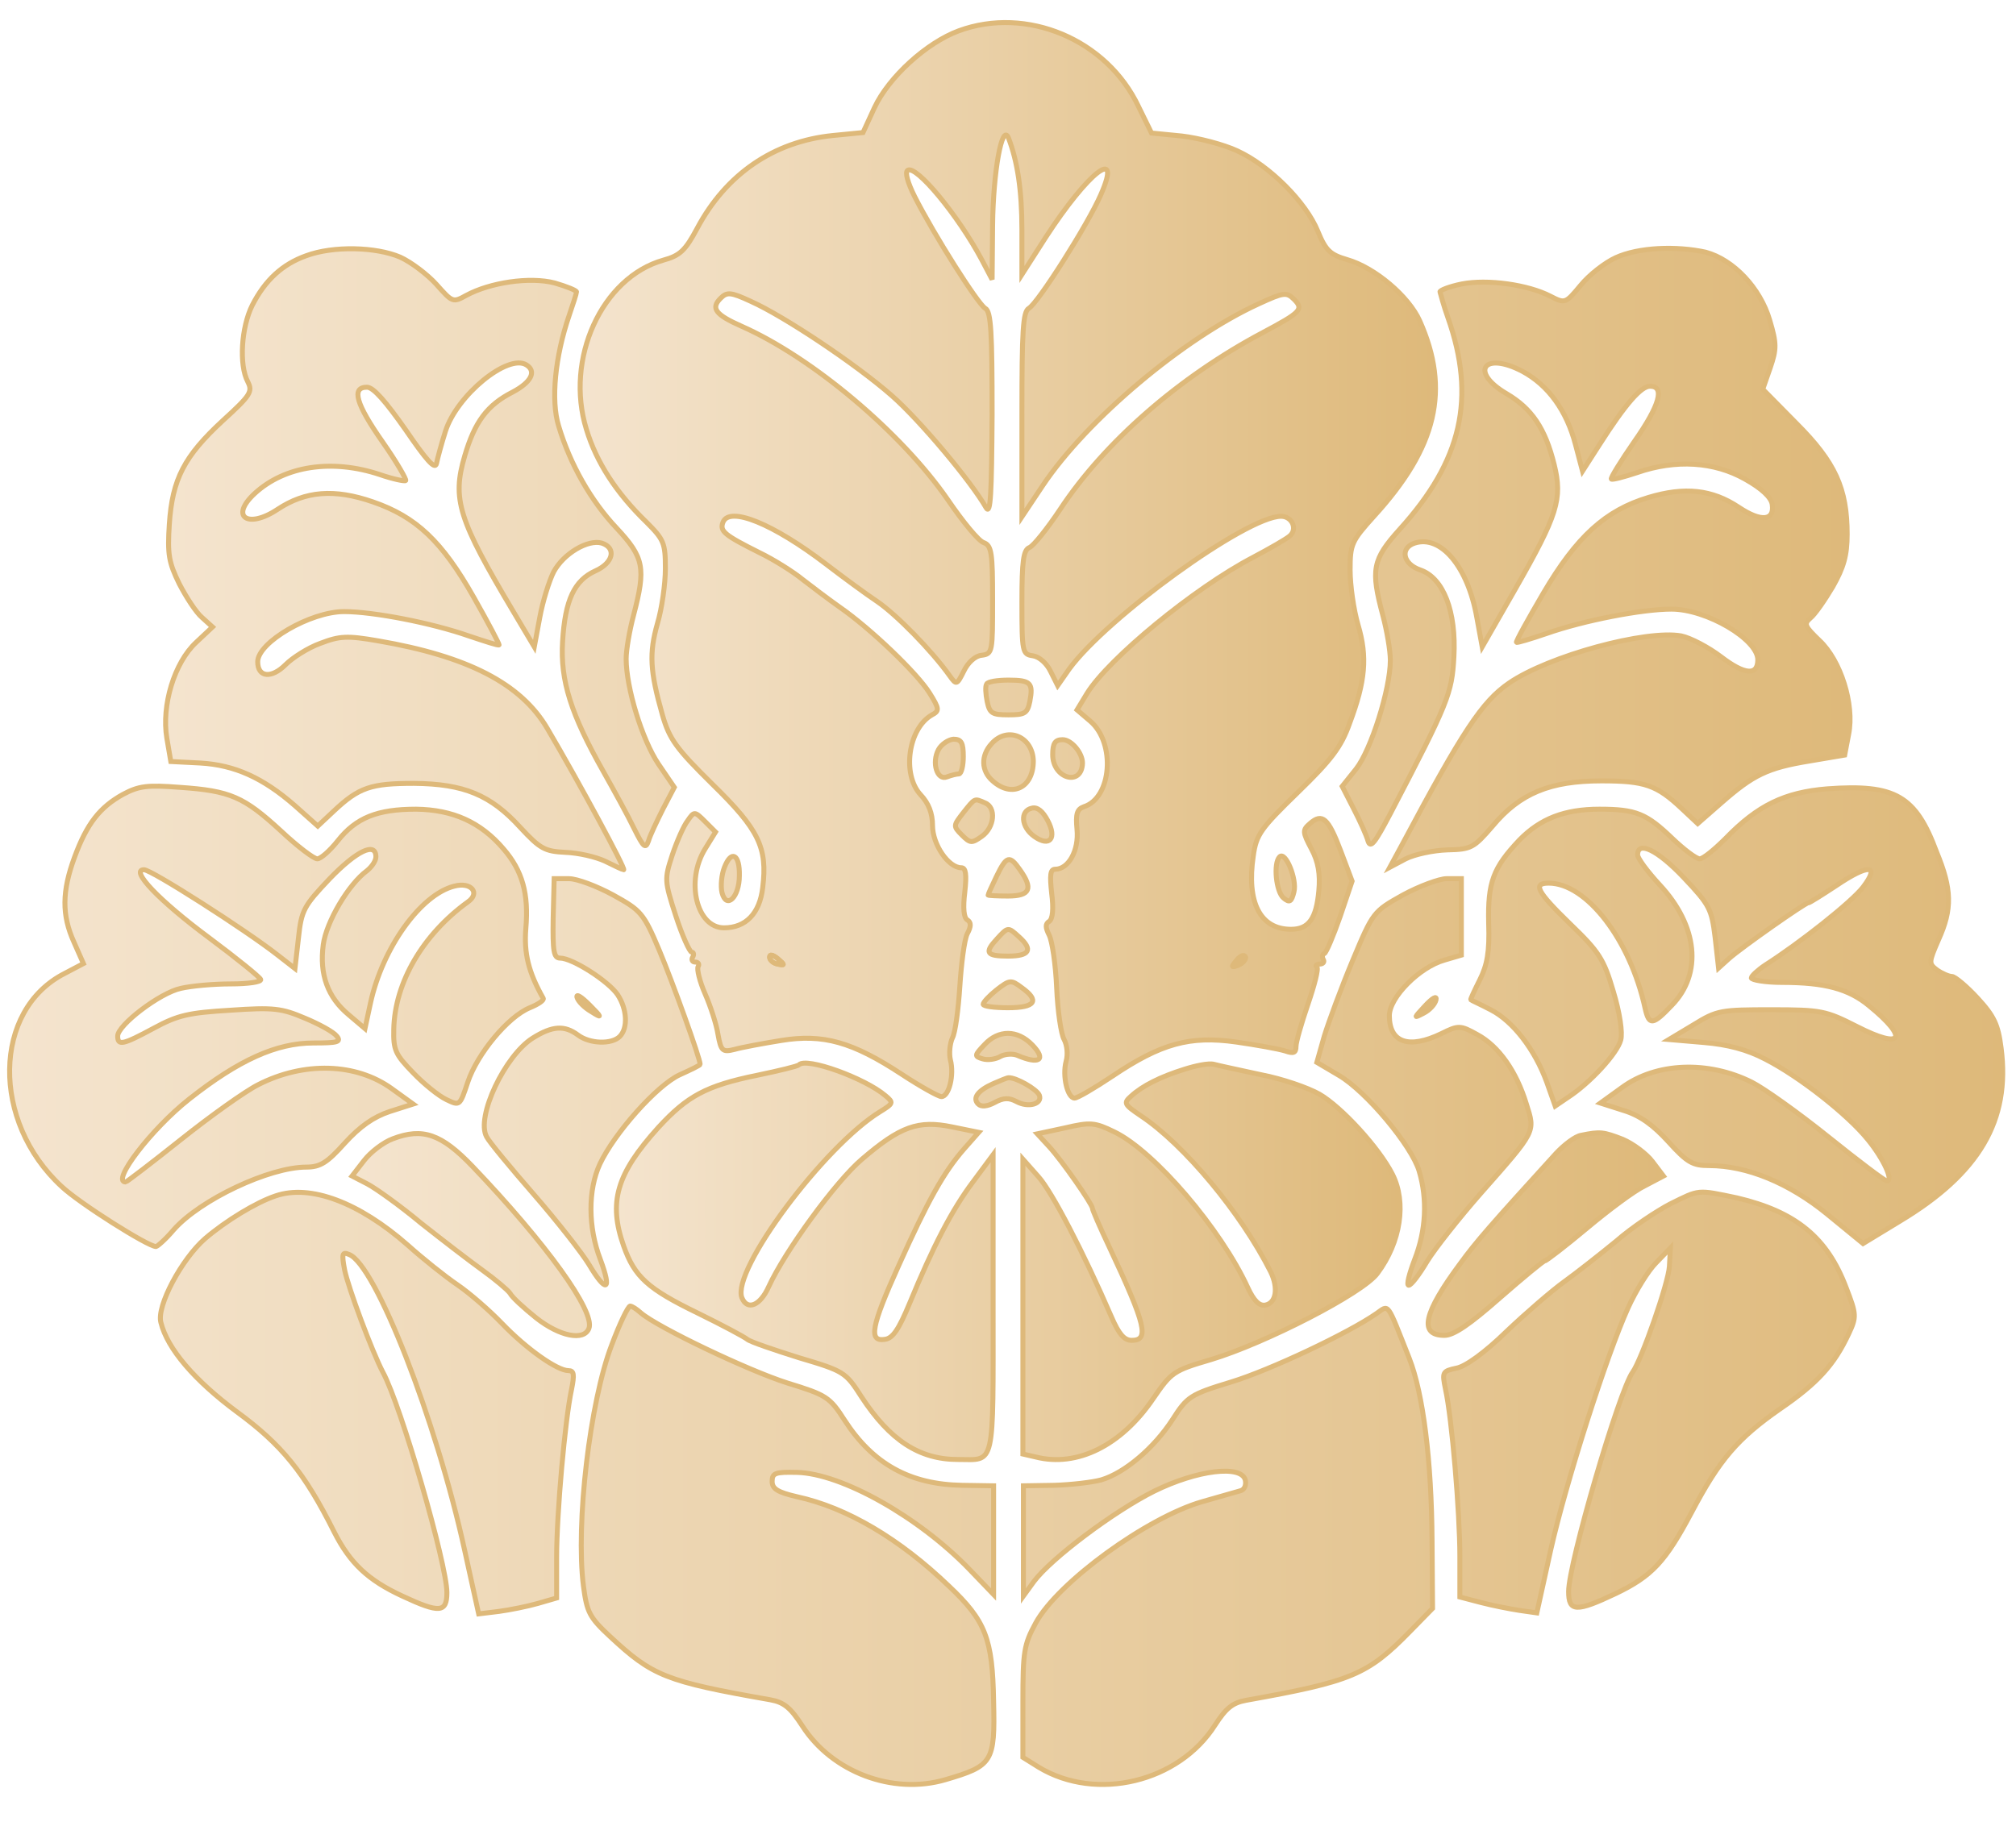
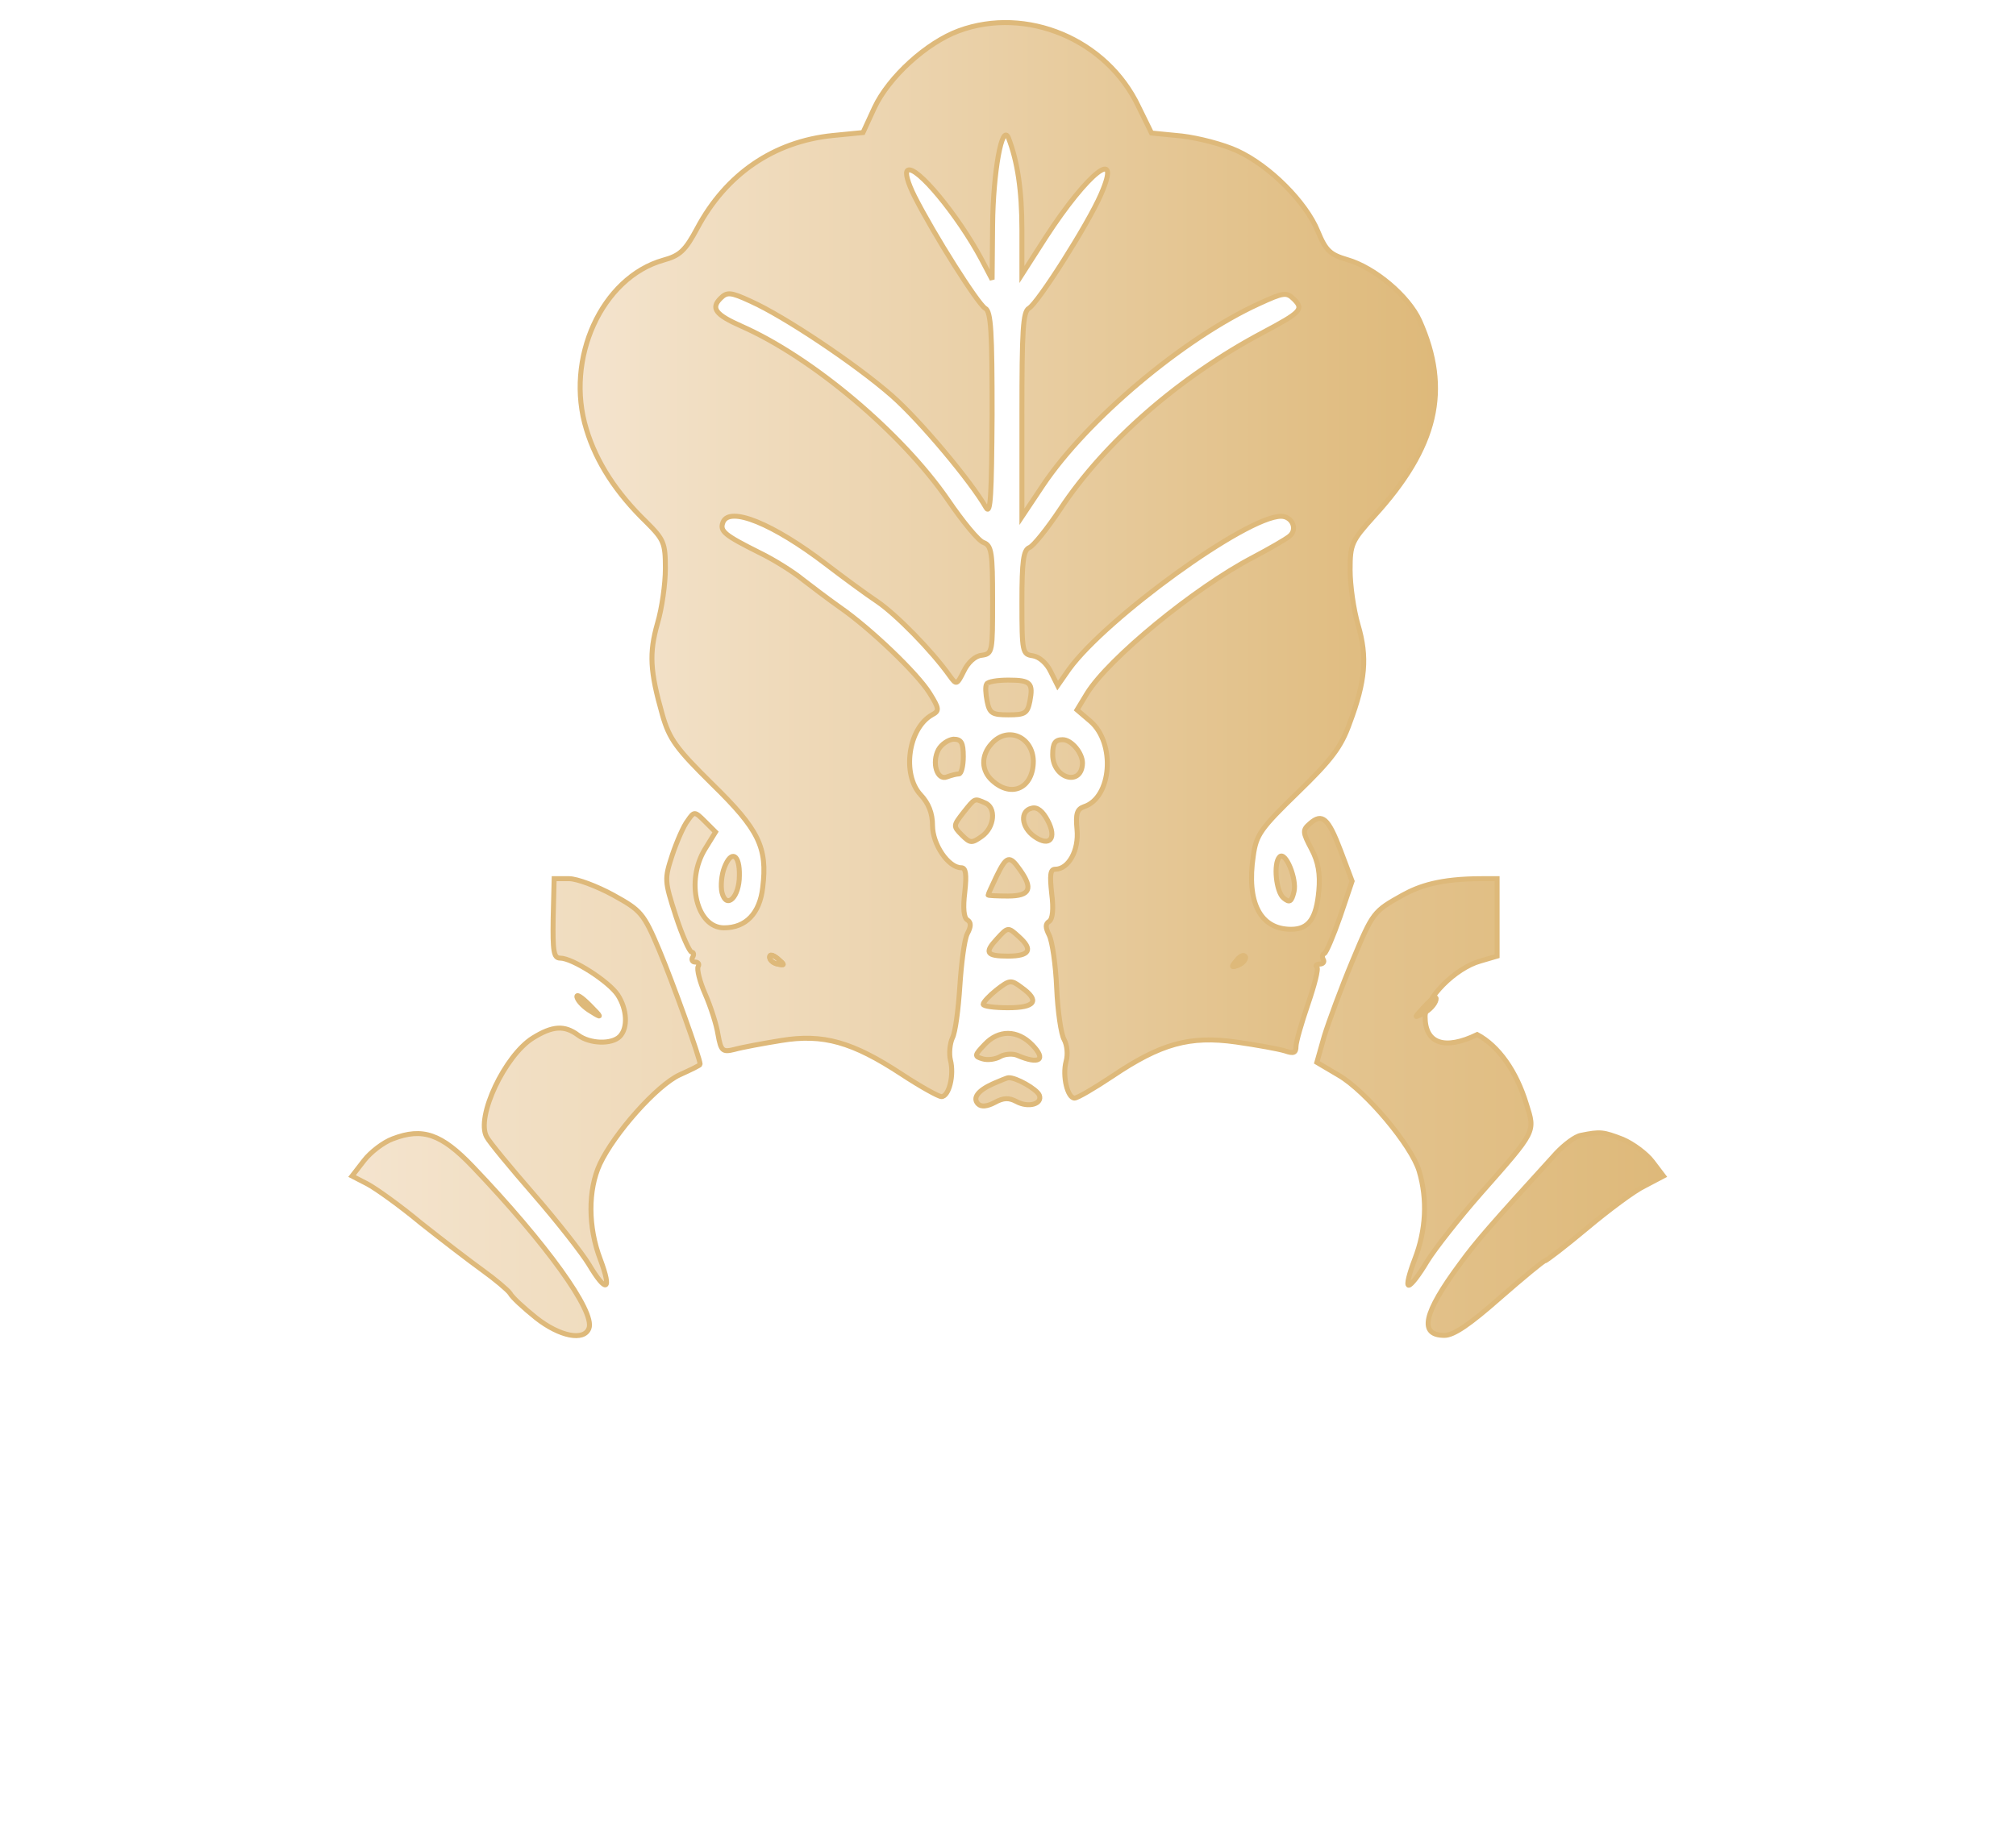
<svg xmlns="http://www.w3.org/2000/svg" version="1.0" id="Layer_1" x="0px" y="0px" viewBox="0 0 406 367" style="enable-background:new 0 0 406 367;" xml:space="preserve">
  <style type="text/css">
	.st0{fill:url(#SVGID_1_);stroke:#DEB97A;}
	.st1{fill:url(#SVGID_00000181793457927406824910000003667026831457186239_);stroke:#DEB97A;}
	.st2{fill:url(#SVGID_00000142147623099534759580000009987716401531795351_);stroke:#DEB97A;}
	.st3{fill:url(#SVGID_00000010286451756617799890000016782098933317346200_);stroke:#DEB97A;}
	.st4{fill:url(#SVGID_00000111168704925212331210000000177956767974387356_);stroke:#DEB97A;}
	.st5{fill:url(#SVGID_00000081628168470985755310000016129227388777090990_);stroke:#DEB97A;}
	.st6{fill:url(#SVGID_00000060716613115569343990000004591177317354174886_);stroke:#DEB97A;}
</style>
  <linearGradient id="SVGID_1_" gradientUnits="userSpaceOnUse" x1="116.841" y1="112.775" x2="289.236" y2="112.775">
    <stop offset="0" style="stop-color:#F4E4CE" />
    <stop offset="1" style="stop-color:#DEB97A" />
  </linearGradient>
  <path class="st0" d="M193.1,6.2c-6.5,2.4-14.1,9.3-17,15.5l-2.3,5l-6.1,0.6c-11.9,1.2-21.5,7.8-27.3,18.7c-2.4,4.5-3.5,5.5-6.8,6.4  c-12.4,3.5-19.9,19.9-15.5,34.1c2,6.6,6,12.8,12.1,18.7c3.5,3.5,3.8,4.2,3.8,9.3c0,3.1-0.7,8.1-1.6,11.1c-1.7,6-1.5,9.6,1,18.4  c1.4,4.9,2.8,6.8,10.1,14c9.3,9.1,11.1,12.7,10.1,20.8c-0.6,5.2-3.4,8.1-7.8,8.1c-5.5,0-7.8-9.4-3.8-15.9l2.1-3.4l-2.1-2.1  c-2.1-2.1-2.2-2.1-3.5-0.2c-0.8,1-2.2,4.2-3.1,6.9c-1.6,4.9-1.6,5.2,0.7,12.3c1.3,4,2.8,7.3,3.2,7.3s0.5,0.5,0.2,1s-0.1,1,0.5,1  s0.9,0.4,0.6,0.9c-0.3,0.5,0.3,3,1.4,5.5s2.3,6.2,2.6,8.2c0.6,3.3,0.9,3.6,3.3,3c1.4-0.4,5.7-1.2,9.4-1.8c8.5-1.4,14.4,0.3,24.3,6.8  c3.8,2.5,7.4,4.5,8,4.5c1.5,0,2.6-4.3,1.8-7.4c-0.3-1.3-0.1-3.3,0.4-4.4c0.6-1.1,1.2-5.8,1.5-10.4s0.9-9.4,1.5-10.6  c0.8-1.5,0.8-2.3,0-2.8c-0.7-0.4-0.9-2.4-0.5-5.6c0.4-3.6,0.2-4.9-0.7-4.9c-2.6,0-5.8-4.7-5.8-8.5c0-2.5-0.8-4.5-2.4-6.2  c-3.8-4.1-2.5-13.4,2.3-16.1c1.5-0.8,1.5-1.2-0.5-4.4c-2.5-4-11.9-13-18.1-17.3c-2.4-1.7-5.7-4.2-7.5-5.6c-1.7-1.4-5.6-3.9-8.7-5.4  c-7-3.5-8-4.3-7.3-6.1c1.3-3.3,10.1,0.3,20.7,8.4c3.4,2.6,8,6,10.4,7.6c3.8,2.6,10.9,9.8,14.6,15c1.3,1.8,1.4,1.8,2.8-1  c0.8-1.7,2.3-3.1,3.6-3.2c2.2-0.3,2.2-0.7,2.2-11.2c0-9.4-0.2-10.9-1.8-11.5c-1-0.3-4.2-4.2-7.2-8.6c-9.3-13.5-27.3-28.7-41.6-35  c-5.2-2.3-6.2-3.6-4.2-5.6c1.3-1.3,2-1.3,6.1,0.6c6.7,3,21.1,12.6,28.4,19c5.6,4.9,16,17.3,19,22.6c0.9,1.5,1.1-2.8,1.2-18.7  c0-16.7-0.2-20.9-1.4-21.5c-1.5-0.9-10.3-14.8-14.2-22.5c-1.4-2.8-2-4.9-1.4-5.3c1.7-1.1,10.1,9,14.9,18l2.1,4l0.1-11  c0.1-10.6,1.9-20.7,3.2-17.5c1.8,4.7,2.7,10.5,2.7,18.5l0,9l4.8-7.5c8.5-13.1,15.5-18.6,11.1-8.6c-2.6,6-12.7,21.9-14.5,22.9  c-1.2,0.7-1.4,4.5-1.4,21.4v20.6l4.2-6.3c8.9-13.3,28.4-29.7,43.5-36.6c5-2.3,5.6-2.4,7.1-0.9c2,2,1.4,2.6-6.3,6.7  c-16.8,8.9-31.9,22.1-40.8,35.6c-2.6,3.9-5.4,7.4-6.2,7.7c-1.2,0.5-1.5,2.7-1.5,11c0,10.1,0.1,10.5,2.2,10.8  c1.3,0.2,2.8,1.5,3.6,3.2l1.4,2.8l2.3-3.3C222.8,124.5,251,104,258,104c2.2,0,3.4,2.6,1.7,4c-0.7,0.6-4,2.5-7.4,4.3  c-11.7,6.1-29.1,20.4-33.4,27.4l-2,3.3l2.7,2.3c5.1,4.4,4.3,15.4-1.3,17.2c-1.4,0.5-1.7,1.4-1.4,4.6c0.4,4.2-1.7,8-4.4,8  c-1,0-1.1,1.2-0.7,4.9c0.4,3.1,0.2,5.1-0.5,5.6c-0.8,0.5-0.8,1.2,0,2.8c0.6,1.2,1.3,5.9,1.5,10.6s0.9,9.4,1.5,10.4  c0.6,1.1,0.8,3,0.4,4.4c-0.8,3,0.3,7.4,1.7,7.4c0.6,0,4-2,7.6-4.4c9.8-6.6,15.6-8.2,24.9-6.9c4.2,0.6,8.6,1.4,9.9,1.8  c1.7,0.6,2.2,0.4,2.2-0.9c0-0.9,1.1-4.7,2.4-8.5s2.2-7.2,1.8-7.5s0-0.6,0.6-0.6s1-0.4,0.7-0.9s-0.2-1.1,0.2-1.2  c0.4-0.2,1.8-3.5,3.2-7.5l2.4-7.1l-2.3-6.1c-2.5-6.6-3.7-7.7-6.2-5.5c-1.5,1.3-1.5,1.7,0.3,5.1c1.4,2.6,1.8,5.1,1.5,8.4  c-0.5,5.6-2,7.8-5.6,7.8c-6.2,0-9-5.4-7.6-14.8c0.6-4.3,1.5-5.5,9-12.8c6.7-6.5,8.7-9.1,10.4-13.9c3.2-8.5,3.6-13.4,1.7-19.8  c-0.9-3.1-1.6-8-1.6-11.1c0-5.2,0.3-5.8,4.8-10.8c12.7-13.9,15.4-25.5,9.2-39.4c-2.2-4.9-9-10.7-14.6-12.3c-3.4-1-4.3-1.8-5.9-5.7  c-2.4-5.9-9.7-13.2-16.2-16.2c-2.8-1.3-7.8-2.6-11.2-3l-6.1-0.6l-2.6-5.3C222.9,7.9,206.7,1.2,193.1,6.2 M249.4,194.4  c-1.5,0.6-1.5,0.4-0.3-1c0.7-0.9,1.5-1.2,1.7-0.6C250.9,193.3,250.3,194,249.4,194.4 M156.6,194.2c-0.9-0.2-1.6-0.8-1.6-1.4  c0-0.6,0.6-0.5,1.6,0.3C158.1,194.4,158.1,194.5,156.6,194.2" />
  <linearGradient id="SVGID_00000022539530296439363750000004031162452902004372_" gradientUnits="userSpaceOnUse" x1="33.479" y1="112.584" x2="372.547" y2="112.584">
    <stop offset="0" style="stop-color:#F4E4CE" />
    <stop offset="1" style="stop-color:#DEB97A" />
  </linearGradient>
-   <path style="fill:url(#SVGID_00000022539530296439363750000004031162452902004372_);stroke:#DEB97A;" d="M61.7,51.5  c-4.8,1.7-8.3,4.9-10.9,10c-2.2,4.4-2.7,12-0.9,15.4c1,2,0.6,2.7-5,7.8c-7.8,7.2-10.2,11.8-10.8,20.9c-0.4,6.1-0.1,7.7,2,12  c1.4,2.7,3.4,5.8,4.6,6.8l2.1,1.9l-3.3,3.1c-4.4,4.1-7,12.7-5.9,19.3l0.8,4.7l5.9,0.3c7,0.4,12.7,3,19.1,8.6l4.6,4.1l3.2-3  c5.1-4.8,7.5-5.6,16.2-5.6c10,0.1,15.4,2.3,21.4,8.9c4,4.3,4.9,4.8,9.1,5c2.6,0.1,6.1,0.9,8,1.8c1.8,0.9,3.5,1.7,3.7,1.7  c0.5,0-8.8-17.3-15.4-28.5c-5.3-9-16-14.5-34-17.6c-6.3-1.1-7.8-1-11.7,0.5c-2.5,0.9-5.6,2.9-7,4.3c-2.8,2.8-5.6,2.6-5.6-0.6  c0-3.9,10.6-10.1,17.4-10.1c5.9,0,17.7,2.3,25.1,4.9c3.3,1.1,6,2,6.1,1.8c0.1-0.1-2.2-4.5-5.1-9.6c-6.4-11.3-11.6-16.2-20.3-19.2  c-7.8-2.7-13.6-2.2-19.2,1.5c-6,4-9.7,1.5-4.6-3.2c6.1-5.6,15.6-7,25.2-3.8c2.6,0.9,5,1.4,5.2,1.2s-1.8-3.7-4.6-7.7  C71.7,81.4,70.7,78,73.9,78c1.3,0,3.8,2.9,7.8,8.6c4.1,6,5.9,8.1,6.2,6.8c0.2-1,1-4,1.8-6.5c2.3-7.3,12.6-15.7,16.3-13.4  c2.1,1.3,1,3.5-2.8,5.5c-5.1,2.6-7.6,6-9.6,12.8c-2.6,8.8-1.3,12.8,9.9,31.6l4.1,6.9l1.1-5.9c0.6-3.3,1.9-7.4,2.8-9.2  c2-3.7,6.9-6.6,9.7-5.8c3,1,2.3,4-1.3,5.6c-4.2,1.9-6.1,5.8-6.6,14.2c-0.5,7.9,1.7,14.7,8.2,26.2c2.2,3.9,5,9,6.2,11.5  c1.9,3.8,2.3,4.2,2.9,2.5c0.3-1.1,1.7-4,2.9-6.4l2.3-4.4l-3.2-4.7c-3.3-4.9-6.5-15.4-6.5-21.2c0-1.8,0.7-5.8,1.5-8.8  c2.5-9.5,2.1-11.6-3.4-17.5c-5.2-5.5-9.4-12.9-11.7-20.6c-1.6-5.2-0.7-14,2.1-22.2c0.8-2.3,1.5-4.5,1.5-4.8s-2-1.1-4.4-1.8  c-5-1.3-13-0.1-17.8,2.5c-2.7,1.5-2.8,1.4-6-2.2c-1.8-2-5.1-4.5-7.3-5.5C75.7,49.7,67.1,49.5,61.7,51.5 M325.4,51.9  c-2.2,1-5.4,3.5-7.1,5.6c-3,3.6-3.1,3.7-6,2.2c-4.6-2.4-12.8-3.5-17.9-2.5c-2.5,0.5-4.5,1.3-4.4,1.6s0.7,2.7,1.6,5.2  c5.7,16.2,2.8,28.8-9.7,42.6c-5.5,6.1-5.9,8.1-3.4,17.4c0.8,3,1.5,7.1,1.5,9c0,5.8-3.9,18.1-6.9,21.9l-2.8,3.5l2.3,4.5  c1.3,2.5,2.6,5.4,2.9,6.5c0.5,1.6,1.4,0.4,4.5-5.5c11.7-22.4,12.4-24.2,12.8-31.6c0.5-9.1-2.1-15.9-6.8-17.5  c-3.5-1.2-4.1-4.4-1.1-5.4c5.3-1.7,10.7,4.8,12.5,14.9l1.1,6l6.7-11.7c8.5-14.9,9.5-18.1,7.8-25c-1.8-7.3-4.5-11.3-9.6-14.3  c-7.5-4.4-4.6-8.6,3.2-4.5c5.2,2.8,8.9,7.9,10.7,14.8l1.4,5.3l3.4-5.3c5.3-8.3,8.4-11.8,10.2-11.8c3,0,2,3.8-3.2,11.2  c-2.7,3.9-4.8,7.3-4.6,7.5s2.5-0.4,5.2-1.3c7.8-2.7,15.5-2.2,21.7,1.3c3.4,1.9,5.3,3.7,5.5,5.1c0.5,3.3-2.2,3.6-6.7,0.6  c-5.4-3.6-10.9-4.2-18.2-2c-8.7,2.6-14.5,7.9-21.2,19.3c-3.1,5.3-5.6,9.8-5.4,9.9s2.9-0.7,6.1-1.8c7.4-2.6,19.2-4.9,25.1-4.9  c7.1,0,17.4,6.1,17.4,10.2c0,3.3-2.7,3-7.4-0.6c-2.5-1.9-6.1-3.8-8-4.2c-7.1-1.3-26.7,4-34.7,9.5c-5.4,3.7-9.3,9.6-21.4,32.3  l-2.6,4.8l3.2-1.7c1.8-0.9,5.5-1.7,8.4-1.8c4.8-0.1,5.3-0.4,9.1-4.8c5.5-6.6,11.6-9.1,21.9-9.1c8.7,0,11.1,0.8,16.2,5.6l3.2,3  l4.8-4.2c6.4-5.6,9.2-7,17.7-8.4l7.1-1.2l0.8-4.2c1.2-6-1.6-14.9-5.9-18.9c-2.9-2.8-3.2-3.3-1.8-4.5c0.9-0.7,2.9-3.6,4.5-6.3  c2.2-3.9,2.9-6.3,2.9-10.6c0-9.2-2.4-14.5-10.2-22.3l-6.8-6.9l1.5-4.3c1.3-3.8,1.3-4.9-0.1-9.6c-1.9-6.5-7.3-12.2-12.9-13.7  C337.6,49.5,330,49.8,325.4,51.9" />
  <linearGradient id="SVGID_00000168797285058217100490000004350935459074327695_" gradientUnits="userSpaceOnUse" x1="1.998" y1="258.942" x2="403.837" y2="258.942">
    <stop offset="0" style="stop-color:#F4E4CE" />
    <stop offset="1" style="stop-color:#DEB97A" />
  </linearGradient>
-   <path style="fill:url(#SVGID_00000168797285058217100490000004350935459074327695_);stroke:#DEB97A;" d="M24.8,160  c-4.7,2.6-7.3,5.9-9.8,12.7c-2.5,6.8-2.6,11.6-0.1,17.1l1.9,4.3l-3.8,2c-14.5,7.4-14.8,29.8-0.6,42.9c3.6,3.4,17.4,12.1,19,12.1  c0.3,0,2-1.5,3.6-3.4c5.3-6,19.2-12.6,26.7-12.6c2.8,0,4.2-0.9,7.7-4.8c3.1-3.4,5.8-5.3,9.1-6.4l4.7-1.5l-4.3-3.1  c-7.2-5.2-17.7-5.5-26.9-0.8c-2.6,1.3-9.6,6.3-15.5,11s-11,8.6-11.2,8.6c-3,0,5.2-10.7,12.8-16.7c10-7.9,17.6-11.3,25-11.3  c4.9,0,5.7-0.2,4.7-1.4c-0.6-0.8-3.5-2.4-6.4-3.6c-4.7-2-6.3-2.2-15-1.6c-8.4,0.5-10.6,1-15.4,3.6c-6.3,3.4-7.3,3.6-7.3,1.6  c0-2.2,8.5-8.7,12.7-9.6c2.1-0.5,6.6-0.9,10.1-0.9c3.5,0,6.2-0.4,6-0.9c-0.2-0.5-4.9-4.3-10.4-8.4c-10.1-7.5-16-13.7-13.1-13.7  c1.5,0,20.4,12.1,26.8,17.1l3.6,2.8l0.7-6.1c0.6-5.7,1.1-6.5,6.3-12c5.4-5.6,9.3-7.5,9.3-4.4c0,0.8-0.8,2-1.8,2.8  c-3.7,2.7-8.2,10.3-8.8,14.9c-0.8,6,0.9,10.6,5.1,14.1l3.3,2.8l1.1-5.1c2.4-11.1,10.1-21.9,16.9-23.6c3.4-0.9,5.3,1.4,2.7,3.2  c-9,6.5-14.7,16.2-14.9,25.6c-0.1,4.2,0.3,5.1,3.9,8.8c2.2,2.3,5.2,4.7,6.7,5.4c2.7,1.3,2.7,1.3,4.3-3.5c1.9-5.7,8.1-13.2,12.5-15  c1.7-0.7,2.9-1.5,2.7-1.9c-3-5.3-3.9-9.1-3.5-14.1c0.6-7-0.7-11.6-4.5-16c-4.6-5.4-10.2-7.9-17.6-8c-7.8,0-12.1,1.7-15.8,6.4  c-1.6,2-3.4,3.6-4.1,3.6c-0.7,0-4-2.5-7.3-5.6c-7.5-6.9-10.2-8.1-20.4-8.8C29.7,158.1,28,158.3,24.8,160 M368,158.9  c-8.6,0.7-14,3.3-20.5,10c-2.2,2.2-4.5,4.1-5.2,4.1s-3.2-1.9-5.5-4.1c-5.2-5-7.3-5.9-14.7-5.9c-7,0-11.9,1.9-16.1,6.2  c-5.3,5.6-6.4,8.5-6.2,16.8c0.2,5.8-0.3,8.4-1.8,11.4c-1.1,2.2-1.9,3.9-1.8,4s1.9,0.9,4,2c4.5,2.3,8.9,8,11.3,14.6l1.7,4.8l2.5-1.7  c4.5-2.9,10-8.9,10.7-11.6c0.4-1.5-0.2-5.5-1.5-9.8c-1.9-6.5-2.9-8-8.6-13.5c-6.8-6.6-7.7-8.3-4.4-8.3c7.6,0,16.4,11.4,19.4,25.2  c0.8,3.5,1.5,3.5,5.4-0.6c6.2-6.4,5.2-16-2.4-24.2c-2.5-2.7-4.5-5.4-4.5-6.1c0-2.9,4-1,9.3,4.6c5.2,5.5,5.6,6.3,6.3,12l0.7,6.2  l2.1-1.9c2.6-2.3,15.3-11.2,15.9-11.2c0.3,0,2.8-1.6,5.7-3.5c6.5-4.4,8.9-4.3,5.4,0.3c-2.3,3-12.8,11.3-19.7,15.7  c-1.5,1-2.8,2.2-2.8,2.6s2.8,0.9,6.2,0.9c8.6,0,13.4,1.3,17.5,4.7c8.1,6.6,6.8,8.9-2.4,4.2c-6.3-3.2-7.2-3.4-17.3-3.4  c-10.1,0-10.9,0.1-15.6,3l-5,3l7,0.6c4.8,0.4,8.7,1.4,12.5,3.4c6.8,3.5,16.5,11.1,20.6,16.2c3.1,3.8,5.2,8.3,3.8,8.3  c-0.4,0-5.7-4-11.8-8.9s-13-9.8-15.4-11c-8.8-4.4-19.3-4-26.2,1.1l-4.3,3.1l4.7,1.5c3.3,1,6,3,9,6.3c3.8,4.2,4.9,4.8,8.2,4.8  c7.6,0,16.1,3.5,23.8,9.8l7.2,5.9l7.4-4.5c16-9.6,22.3-20.3,20.4-34.9c-0.6-4.7-1.4-6.4-4.7-10c-2.2-2.4-4.6-4.4-5.2-4.4  s-2-0.6-3-1.3c-1.7-1.3-1.7-1.5,0.3-6.1c2.8-6.2,2.7-10.2-0.4-17.7C385.8,160.3,381.7,157.9,368,158.9 M123.2,270.9  c-4.4,11.4-7.3,36.1-5.7,48.6c0.7,5.3,1.2,6.3,5.4,10.2c8.5,7.9,11.1,9,32.2,12.7c2.8,0.5,4.1,1.6,6.5,5.3  c6,9.3,18.2,13.9,28.8,10.8c9.5-2.8,10-3.5,9.7-15.8c-0.2-12.6-1.6-16.2-9-23.2c-9.9-9.5-20.5-15.8-30.6-18c-3.9-0.9-5-1.6-5-3.1  c0-1.7,0.7-1.9,5-1.8c9,0.2,24.6,9,34.8,19.6l4.8,5v-21.9l-6.4-0.1c-10.5-0.2-17.9-4.3-23.6-13.1c-3-4.7-3.7-5.1-11.5-7.5  c-7.9-2.5-26.1-11.2-29.5-14.1c-0.9-0.8-1.8-1.4-2.2-1.4S124.8,266.6,123.2,270.9 M277.2,264.6c-5.6,3.9-21.4,11.4-29.3,13.8  c-8.2,2.5-8.8,2.9-11.8,7.6c-3.7,5.7-9.6,10.7-14.3,12.1c-1.8,0.5-6.1,1-9.5,1.1l-6.2,0.1l0,11.1l0,11.1l2.1-2.9  c3.5-4.7,16.2-14.2,24.2-18.2c8.7-4.3,17.7-5.4,18.4-2.2c0.2,1-0.2,1.9-1,2.1c-0.7,0.2-4.2,1.2-7.7,2.2c-11.1,3.2-29,16.2-33.5,24.4  c-2.4,4.4-2.6,5.8-2.6,15.9V354l3.2,2c11.6,7,28.2,3,35.5-8.5c2.2-3.4,3.5-4.5,6.3-5c21.2-3.8,24.4-5.1,33-13.9l4.5-4.6l-0.1-13.7  c-0.1-16.1-1.8-29.6-4.6-36.7C279.2,262,279.8,262.8,277.2,264.6 M55.5,240.9c-3.9,1.3-10,5-14.2,8.6c-4.7,4.1-9.8,13.6-8.9,16.9  c1.3,5.3,6.8,11.7,15.3,18c9,6.6,13.6,12.2,19.6,24.2c3.2,6.3,6.8,9.7,13.7,12.9c7.5,3.5,9,3.4,9-0.7c0-5.6-9.2-37.6-12.9-44.4  c-2.2-4.2-7-17.1-7.7-20.6c-0.6-3.2-0.5-3.7,0.9-3.1c5.3,2,17.5,33.2,23.3,59.7l2.8,12.7l4.1-0.5c2.2-0.3,5.7-1,7.8-1.6l3.8-1.1  v-8.2c0-8.9,1.7-27.8,3-33.8c0.6-3,0.5-3.8-0.6-3.8c-2.3,0-8.5-4.4-13.4-9.5c-2.5-2.6-6.5-6.1-9-7.8c-2.5-1.7-7-5.3-10-8  C72.3,242.2,62.5,238.5,55.5,240.9 M336.4,242.5c-2.7,1.4-7.7,4.7-10.9,7.5c-3.3,2.7-8,6.4-10.5,8.2s-7.7,6.3-11.6,10  c-4.3,4.2-8.3,7.1-10.1,7.4c-2.8,0.6-2.9,0.8-2.2,4.2c1.3,5.9,2.9,24.9,2.9,33.7v8.2l4.2,1.1c2.3,0.6,5.8,1.3,7.8,1.6l3.5,0.5  l2.8-12.7c3.1-13.7,11.2-39.1,15.6-48.8c1.5-3.3,4-7.4,5.6-9l2.9-3l-0.2,3.7c-0.2,3.4-5.6,18.8-7.4,21.3  c-2.7,3.7-12.9,38.5-12.9,44.2c0,4.1,1.5,4.2,9.5,0.4c7.3-3.5,10-6.4,15.3-16.4c5.6-10.6,9.2-14.8,17.8-20.8  c7.6-5.2,10.9-8.9,13.8-15.1c1.6-3.4,1.6-3.9-0.5-9.3c-3.8-10.1-10.1-15.3-22-18.1C341.7,239.6,342.3,239.6,336.4,242.5" />
  <linearGradient id="SVGID_00000042697375706957137800000003826272786852953258_" gradientUnits="userSpaceOnUse" x1="124.078" y1="254.127" x2="281.94" y2="254.127">
    <stop offset="0" style="stop-color:#F4E4CE" />
    <stop offset="1" style="stop-color:#DEB97A" />
  </linearGradient>
-   <path style="fill:url(#SVGID_00000042697375706957137800000003826272786852953258_);stroke:#DEB97A;" d="M160.9,214.5  c-0.3,0.3-4.1,1.2-8.4,2.1c-10.3,2.1-14.1,4.2-19.9,10.5c-8.5,9.4-10.1,15.1-7,23.9c2.2,6.2,4.8,8.6,14.9,13.5  c4.9,2.4,9.4,4.8,10,5.3s5.3,2.1,10.4,3.7c9.1,2.7,9.4,2.9,12.6,7.9c5.7,8.7,11.6,12.6,19.4,12.6c7.6,0,7.1,2.2,7.1-31.3v-30.1  l-4,5.4c-4.3,5.7-8.1,13.1-12.8,24.5c-2.2,5.3-3.4,7.1-5,7.3c-3.3,0.5-2.8-2.5,2.8-14.9c5.8-12.9,9-18.7,13.1-23.4l3-3.4l-5.4-1.1  c-6.8-1.4-10.4-0.1-18.1,6.5c-5.3,4.5-15.5,18.5-18.8,25.7c-1.7,3.8-4.3,4.9-5.4,2.2c-2.1-5.5,16.6-30.6,27.9-37.5  c2.6-1.6,2.7-1.8,1-3.2C174.2,217.2,162.4,212.9,160.9,214.5 M238.5,215.4c-4.8,1.5-8.4,3.3-10.7,5.4c-1.6,1.4-1.4,1.7,2,4  c8.7,5.8,20.1,19.5,26.1,31.4c1.6,3.3,1.1,6.3-1.1,6.7c-1.2,0.2-2.3-0.9-3.5-3.5c-5.4-11.8-18.8-27.5-26.9-31.4  c-3.9-1.9-4.8-2-9.9-0.8l-5.6,1.2l2.4,2.6c2.5,2.7,8.7,11.6,8.7,12.4c0,0.3,1.5,3.8,3.4,7.8c7.4,15.8,8.1,18.8,4.5,18.8  c-1.5,0-2.6-1.3-4.1-4.8c-5.5-12.7-11.9-25.1-14.7-28.2l-3.1-3.5l0,29.7l0,29.7l2.6,0.6c8.3,2.1,17.2-2.3,23.6-11.7  c3.7-5.4,4.1-5.7,11.6-7.9c11-3.3,30.7-13.4,33.6-17.4c4.7-6.3,5.9-14.3,3-20c-2.7-5.3-10.2-13.5-14.7-16.1  c-2.3-1.3-7.5-3.1-11.7-3.9c-4.1-0.9-8.4-1.8-9.5-2.1S240.7,214.7,238.5,215.4" />
  <linearGradient id="SVGID_00000040533582317008411860000006342309312492573085_" gradientUnits="userSpaceOnUse" x1="70.845" y1="202.999" x2="335.022" y2="202.999">
    <stop offset="0" style="stop-color:#F4E4CE" />
    <stop offset="1" style="stop-color:#DEB97A" />
  </linearGradient>
-   <path style="fill:url(#SVGID_00000040533582317008411860000006342309312492573085_);stroke:#DEB97A;" d="M111.4,185  c-0.1,6.6,0.1,8,1.4,8c2.5,0,9.8,4.7,11.6,7.4c1.9,2.9,2.1,6.7,0.4,8.4c-1.6,1.6-6,1.5-8.4-0.3c-2.7-2-5.1-1.9-9.1,0.6  c-5.6,3.5-11.5,15.9-9.3,19.9c0.5,1,4.8,6.2,9.5,11.6c4.7,5.4,9.7,11.8,11.1,14.1c3.5,5.9,4.7,5.4,2.3-1c-2.5-6.5-2.5-14-0.1-19.2  c2.9-6.2,11.5-15.9,16.1-18c2.2-1,4.1-1.9,4.1-2.1c0-1.2-5.6-16.7-8.2-22.9c-3.2-7.6-3.7-8.1-9.3-11.2c-3.3-1.8-7.3-3.3-8.9-3.3  l-3,0L111.4,185 M282.5,180.3c-5.9,3.3-6,3.4-10.1,13.2c-2.3,5.5-4.8,12.3-5.7,15.2l-1.5,5.3l4.4,2.6c5.5,3.2,14.7,14.2,16.2,19.3  c1.7,5.7,1.4,11.9-0.9,17.8c-1.1,2.9-1.7,5.2-1.2,5.2s2.1-2.1,3.7-4.8c1.6-2.6,6.5-8.8,10.8-13.7c11.2-12.7,11-12.3,9.2-18  c-2-6.6-5.6-11.7-9.9-14c-3.4-1.9-3.8-1.9-7.2-0.2c-6.6,3.2-10.5,1.8-10.5-3.6c0-3.7,6.1-9.8,11.1-11.2l3.4-1V177l-3,0  C289.9,177,285.8,178.5,282.5,180.3 M79.1,229.4c-1.9,0.7-4.5,2.7-5.8,4.4l-2.4,3.1l3.1,1.6c1.7,0.9,6.6,4.4,10.8,7.9  c4.3,3.4,9.9,7.7,12.4,9.5s5,3.9,5.5,4.6c0.4,0.8,2.8,3,5.3,5c4.7,3.7,9.6,4.7,10.6,2.1c1.3-3.4-8.6-17.1-23.4-32.6  C88.9,228.4,85.1,227.1,79.1,229.4 M318.4,228.7c-1.2,0.2-3.4,1.9-5,3.6c-13.2,14.5-16.1,17.8-19.3,22.2  c-7.5,10.1-8.4,14.5-3.2,14.5c1.9,0,5.2-2.3,11.1-7.5c4.7-4.1,8.8-7.5,9.1-7.5s4.2-3,8.5-6.6s9.5-7.5,11.6-8.5l3.8-2l-2.2-2.9  c-1.2-1.6-3.9-3.6-6-4.5C322.9,228,322.3,227.9,318.4,228.7 M199.7,149.8c-2.2,2.4-2.1,5.5,0.2,7.5c3.9,3.5,8.2,1.4,8.2-4  C208,148.4,202.9,146.2,199.7,149.8 M198.7,137.8c-0.3,0.4-0.2,2,0.1,3.5c0.5,2.4,1,2.7,4.3,2.7s3.8-0.3,4.3-2.7  c0.7-3.7,0.2-4.3-4.3-4.3C200.9,137,198.9,137.3,198.7,137.8 M200,218.3c-3.1,1.4-4.2,2.9-3,4.1c0.6,0.6,1.8,0.5,3.3-0.3  c1.8-1,2.9-1,4.4-0.2c2.4,1.3,5.3,0.5,4.6-1.3c-0.5-1.2-4.7-3.6-6.2-3.5C202.8,217.1,201.4,217.7,200,218.3 M198.3,210.4  c-2.1,2.2-2.1,2.4-0.4,2.9c1,0.3,2.6,0.1,3.6-0.5c0.9-0.5,2.5-0.6,3.4-0.2c4.4,1.9,5.9,0.9,3-2.1  C204.9,207.4,201.1,207.4,198.3,210.4 M194,163.7c-2,2.6-2.1,2.7-0.3,4.5c1.7,1.7,2,1.7,4,0.3c2.6-1.8,3-5.9,0.6-6.8  C196.2,160.8,196.4,160.7,194,163.7 M200.7,176.5c-0.9,1.9-1.7,3.6-1.7,3.8c0,0.1,1.8,0.2,4,0.2c4.5,0,5.1-1.5,2.4-5.3  C203.3,172.2,202.7,172.4,200.7,176.5 M189,151c-1.4,2.6-0.3,6.3,1.7,5.5c0.8-0.3,1.9-0.6,2.4-0.6s0.9-1.6,0.9-3.5  c0-2.8-0.4-3.5-2-3.5C191,149,189.6,149.9,189,151 M200.7,199.4c-1.5,1.2-2.7,2.5-2.7,2.9s2.2,0.7,5,0.7c5.5,0,6.5-1.4,2.7-4.1  C203.6,197.3,203.3,197.4,200.7,199.4 M212,152c0,4.9,5.9,6.5,6,1.7c0-2-2.2-4.7-4-4.7C212.5,149,212,149.7,212,152 M207.8,162.8  c-2.4,0.5-2.2,3.8,0.5,5.7c3.1,2.2,4.6,0.4,2.7-3.2C210,163.4,208.9,162.5,207.8,162.8 M200.8,189.1c-2.6,2.8-2.2,3.5,2.2,3.5  c4.4,0,5.1-1.3,2.2-3.9C203,186.7,203,186.7,200.8,189.1 M145.9,174.7c-0.6,1.5-0.8,3.8-0.5,5.1c0.9,3.5,3.5,0.9,3.5-3.4  C149,172.1,147.3,171.1,145.9,174.7 M257.7,172.6c-1.3,1.3-0.7,7.1,0.8,8.3c1.2,1,1.6,0.8,2.1-1.3  C261.2,177.1,258.9,171.4,257.7,172.6" />
+   <path style="fill:url(#SVGID_00000040533582317008411860000006342309312492573085_);stroke:#DEB97A;" d="M111.4,185  c-0.1,6.6,0.1,8,1.4,8c2.5,0,9.8,4.7,11.6,7.4c1.9,2.9,2.1,6.7,0.4,8.4c-1.6,1.6-6,1.5-8.4-0.3c-2.7-2-5.1-1.9-9.1,0.6  c-5.6,3.5-11.5,15.9-9.3,19.9c0.5,1,4.8,6.2,9.5,11.6c4.7,5.4,9.7,11.8,11.1,14.1c3.5,5.9,4.7,5.4,2.3-1c-2.5-6.5-2.5-14-0.1-19.2  c2.9-6.2,11.5-15.9,16.1-18c2.2-1,4.1-1.9,4.1-2.1c0-1.2-5.6-16.7-8.2-22.9c-3.2-7.6-3.7-8.1-9.3-11.2c-3.3-1.8-7.3-3.3-8.9-3.3  l-3,0L111.4,185 M282.5,180.3c-5.9,3.3-6,3.4-10.1,13.2c-2.3,5.5-4.8,12.3-5.7,15.2l-1.5,5.3l4.4,2.6c5.5,3.2,14.7,14.2,16.2,19.3  c1.7,5.7,1.4,11.9-0.9,17.8c-1.1,2.9-1.7,5.2-1.2,5.2s2.1-2.1,3.7-4.8c1.6-2.6,6.5-8.8,10.8-13.7c11.2-12.7,11-12.3,9.2-18  c-2-6.6-5.6-11.7-9.9-14c-6.6,3.2-10.5,1.8-10.5-3.6c0-3.7,6.1-9.8,11.1-11.2l3.4-1V177l-3,0  C289.9,177,285.8,178.5,282.5,180.3 M79.1,229.4c-1.9,0.7-4.5,2.7-5.8,4.4l-2.4,3.1l3.1,1.6c1.7,0.9,6.6,4.4,10.8,7.9  c4.3,3.4,9.9,7.7,12.4,9.5s5,3.9,5.5,4.6c0.4,0.8,2.8,3,5.3,5c4.7,3.7,9.6,4.7,10.6,2.1c1.3-3.4-8.6-17.1-23.4-32.6  C88.9,228.4,85.1,227.1,79.1,229.4 M318.4,228.7c-1.2,0.2-3.4,1.9-5,3.6c-13.2,14.5-16.1,17.8-19.3,22.2  c-7.5,10.1-8.4,14.5-3.2,14.5c1.9,0,5.2-2.3,11.1-7.5c4.7-4.1,8.8-7.5,9.1-7.5s4.2-3,8.5-6.6s9.5-7.5,11.6-8.5l3.8-2l-2.2-2.9  c-1.2-1.6-3.9-3.6-6-4.5C322.9,228,322.3,227.9,318.4,228.7 M199.7,149.8c-2.2,2.4-2.1,5.5,0.2,7.5c3.9,3.5,8.2,1.4,8.2-4  C208,148.4,202.9,146.2,199.7,149.8 M198.7,137.8c-0.3,0.4-0.2,2,0.1,3.5c0.5,2.4,1,2.7,4.3,2.7s3.8-0.3,4.3-2.7  c0.7-3.7,0.2-4.3-4.3-4.3C200.9,137,198.9,137.3,198.7,137.8 M200,218.3c-3.1,1.4-4.2,2.9-3,4.1c0.6,0.6,1.8,0.5,3.3-0.3  c1.8-1,2.9-1,4.4-0.2c2.4,1.3,5.3,0.5,4.6-1.3c-0.5-1.2-4.7-3.6-6.2-3.5C202.8,217.1,201.4,217.7,200,218.3 M198.3,210.4  c-2.1,2.2-2.1,2.4-0.4,2.9c1,0.3,2.6,0.1,3.6-0.5c0.9-0.5,2.5-0.6,3.4-0.2c4.4,1.9,5.9,0.9,3-2.1  C204.9,207.4,201.1,207.4,198.3,210.4 M194,163.7c-2,2.6-2.1,2.7-0.3,4.5c1.7,1.7,2,1.7,4,0.3c2.6-1.8,3-5.9,0.6-6.8  C196.2,160.8,196.4,160.7,194,163.7 M200.7,176.5c-0.9,1.9-1.7,3.6-1.7,3.8c0,0.1,1.8,0.2,4,0.2c4.5,0,5.1-1.5,2.4-5.3  C203.3,172.2,202.7,172.4,200.7,176.5 M189,151c-1.4,2.6-0.3,6.3,1.7,5.5c0.8-0.3,1.9-0.6,2.4-0.6s0.9-1.6,0.9-3.5  c0-2.8-0.4-3.5-2-3.5C191,149,189.6,149.9,189,151 M200.7,199.4c-1.5,1.2-2.7,2.5-2.7,2.9s2.2,0.7,5,0.7c5.5,0,6.5-1.4,2.7-4.1  C203.6,197.3,203.3,197.4,200.7,199.4 M212,152c0,4.9,5.9,6.5,6,1.7c0-2-2.2-4.7-4-4.7C212.5,149,212,149.7,212,152 M207.8,162.8  c-2.4,0.5-2.2,3.8,0.5,5.7c3.1,2.2,4.6,0.4,2.7-3.2C210,163.4,208.9,162.5,207.8,162.8 M200.8,189.1c-2.6,2.8-2.2,3.5,2.2,3.5  c4.4,0,5.1-1.3,2.2-3.9C203,186.7,203,186.7,200.8,189.1 M145.9,174.7c-0.6,1.5-0.8,3.8-0.5,5.1c0.9,3.5,3.5,0.9,3.5-3.4  C149,172.1,147.3,171.1,145.9,174.7 M257.7,172.6c-1.3,1.3-0.7,7.1,0.8,8.3c1.2,1,1.6,0.8,2.1-1.3  C261.2,177.1,258.9,171.4,257.7,172.6" />
  <linearGradient id="SVGID_00000079481037992221611870000018290884630780357250_" gradientUnits="userSpaceOnUse" x1="116.159" y1="202.681" x2="289.231" y2="202.681">
    <stop offset="0" style="stop-color:#F4E4CE" />
    <stop offset="1" style="stop-color:#DEB97A" />
  </linearGradient>
  <path style="fill:url(#SVGID_00000079481037992221611870000018290884630780357250_);stroke:#DEB97A;" d="M116.2,200.9  c0.2,0.8,1.5,2.1,2.9,2.9c2.2,1.4,2.2,1.2-0.4-1.4C117.1,200.8,116,200.1,116.2,200.9 M287,202.6c-2.3,2.5-2.4,2.6-0.3,1.5  c1.2-0.6,2.3-1.8,2.5-2.7C289.4,200.5,288.5,201,287,202.6" />
  <linearGradient id="SVGID_00000131326601707319144990000009994274721941685684_" gradientUnits="userSpaceOnUse" x1="155" y1="193.562" x2="250.788" y2="193.562">
    <stop offset="0" style="stop-color:#F4E4CE" />
    <stop offset="1" style="stop-color:#DEB97A" />
  </linearGradient>
  <path style="fill:url(#SVGID_00000131326601707319144990000009994274721941685684_);stroke:#DEB97A;" d="M249.1,193.4  c-1.2,1.4-1.1,1.5,0.3,1c0.9-0.4,1.5-1.1,1.4-1.6S249.8,192.5,249.1,193.4 M155,192.8c0,0.6,0.7,1.2,1.6,1.4c1.5,0.3,1.5,0.2,0-1.1  C155.6,192.3,155,192.2,155,192.8" />
</svg>